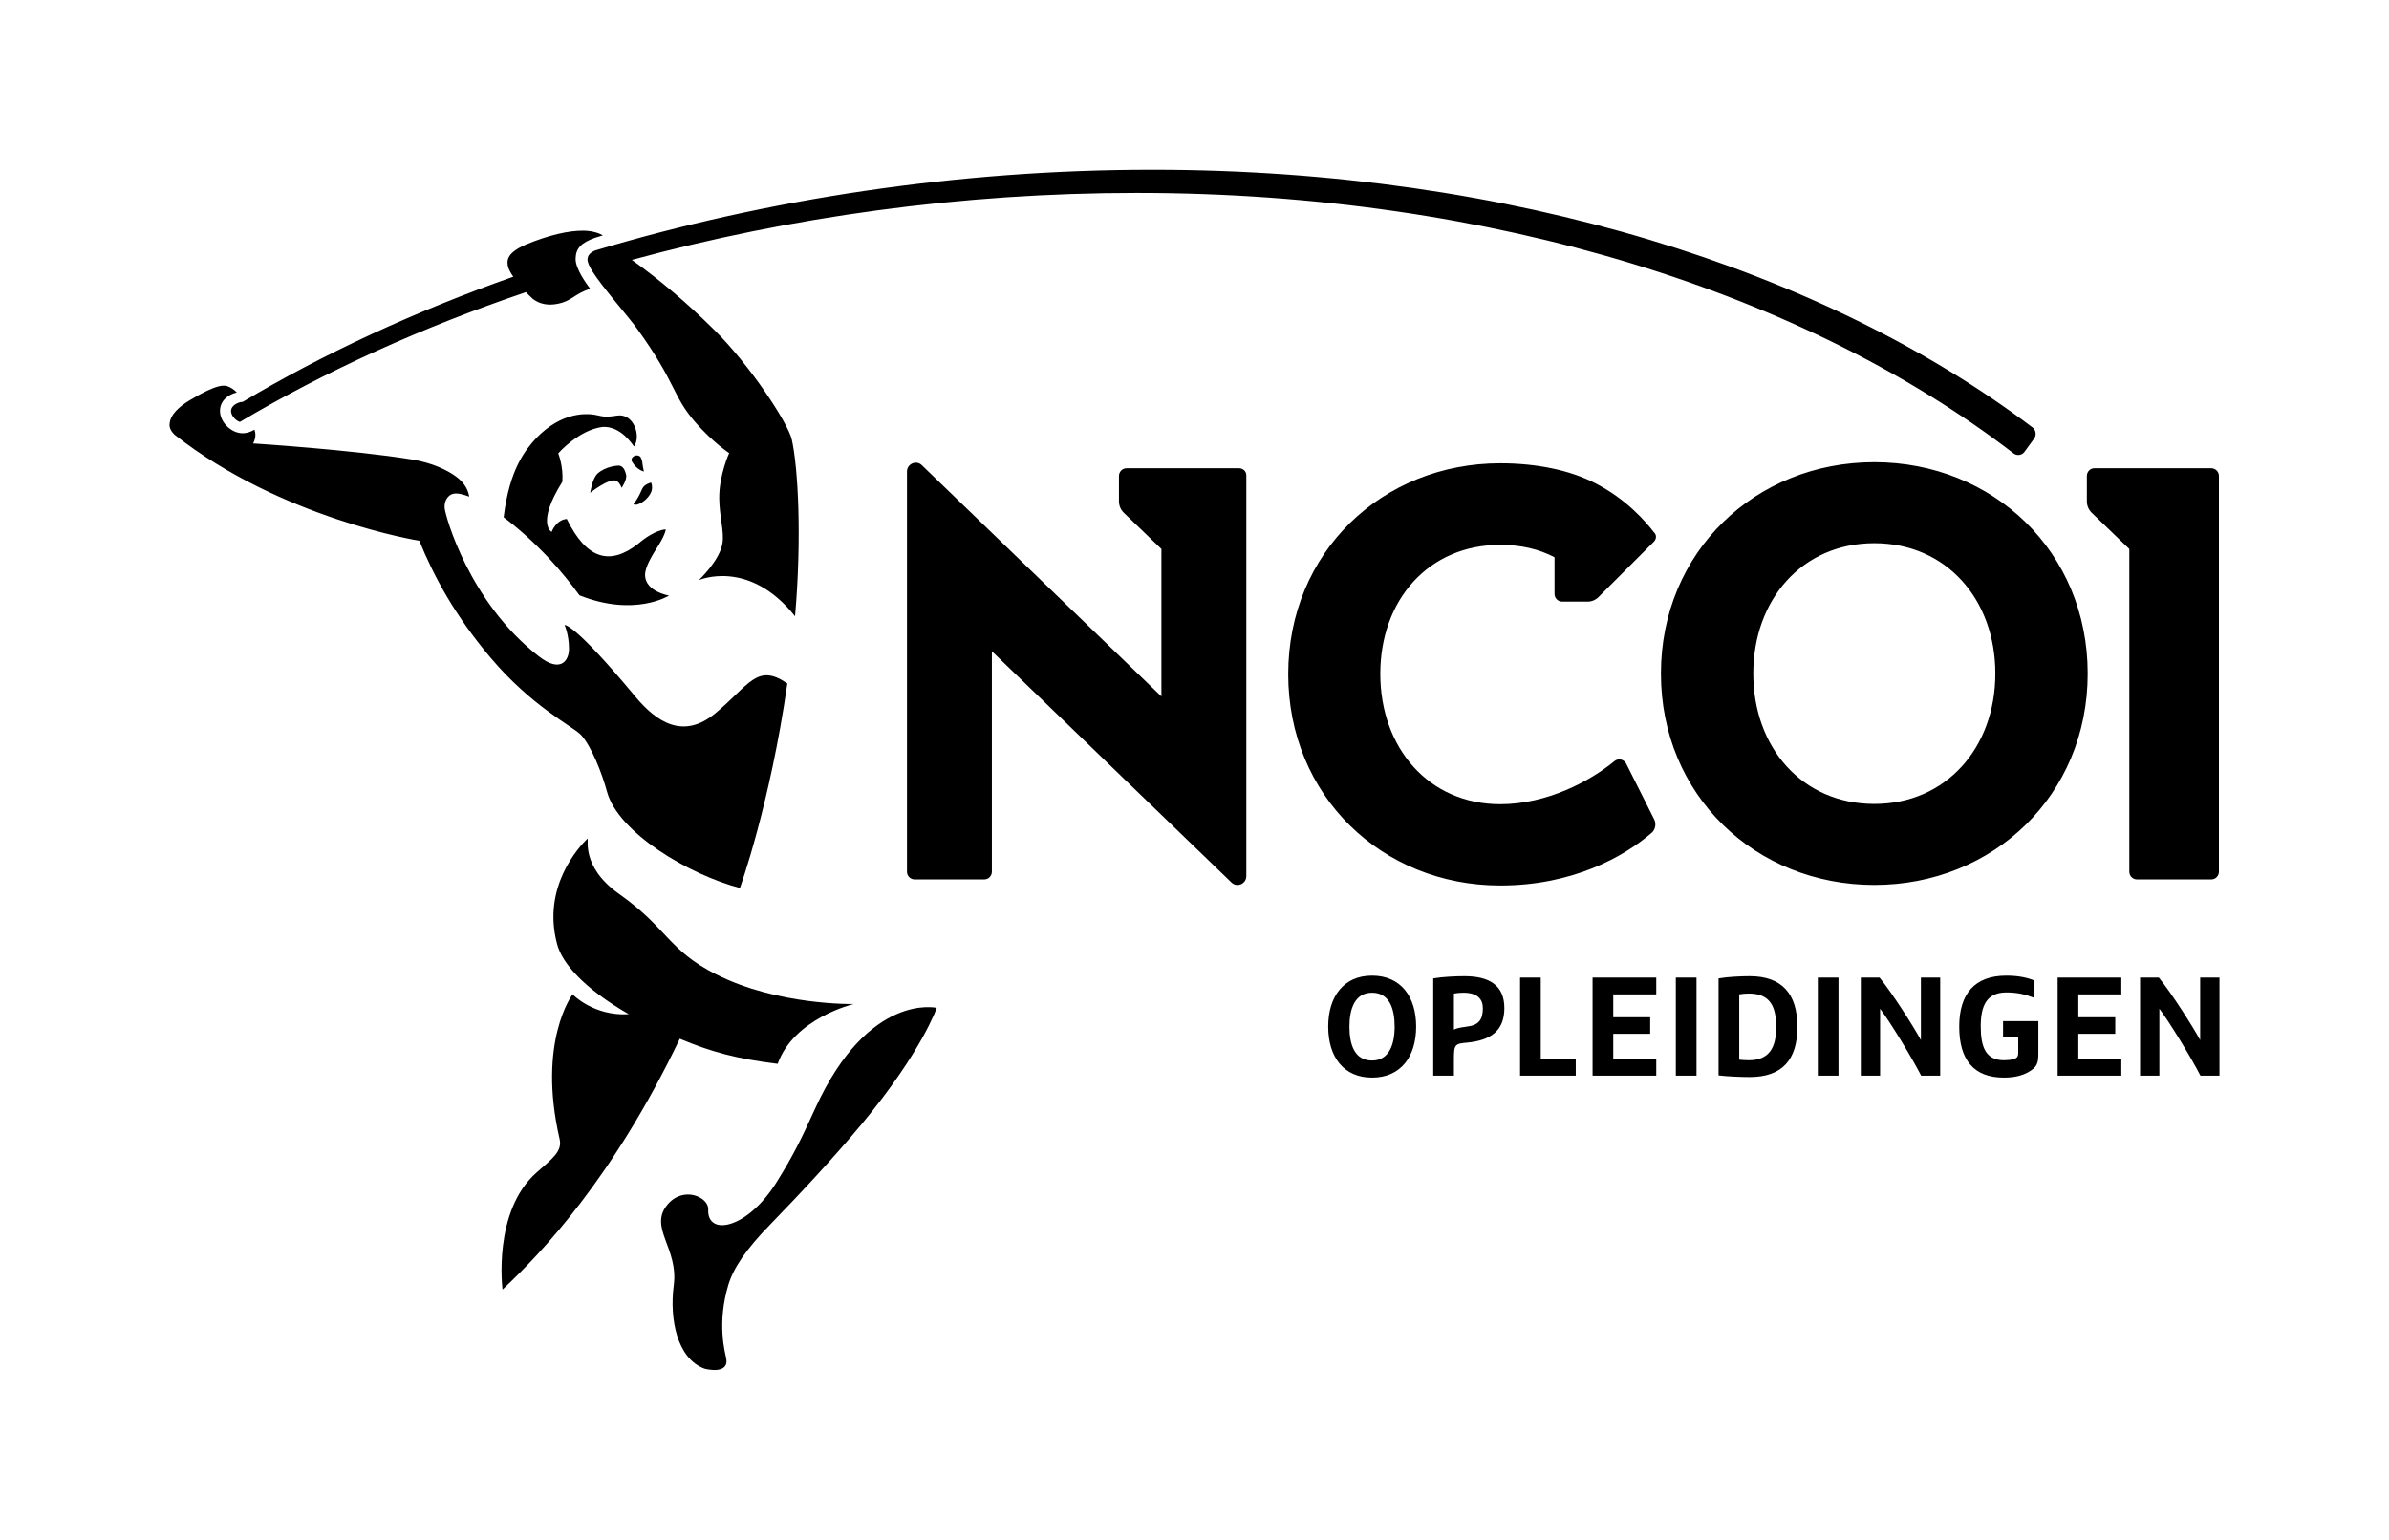
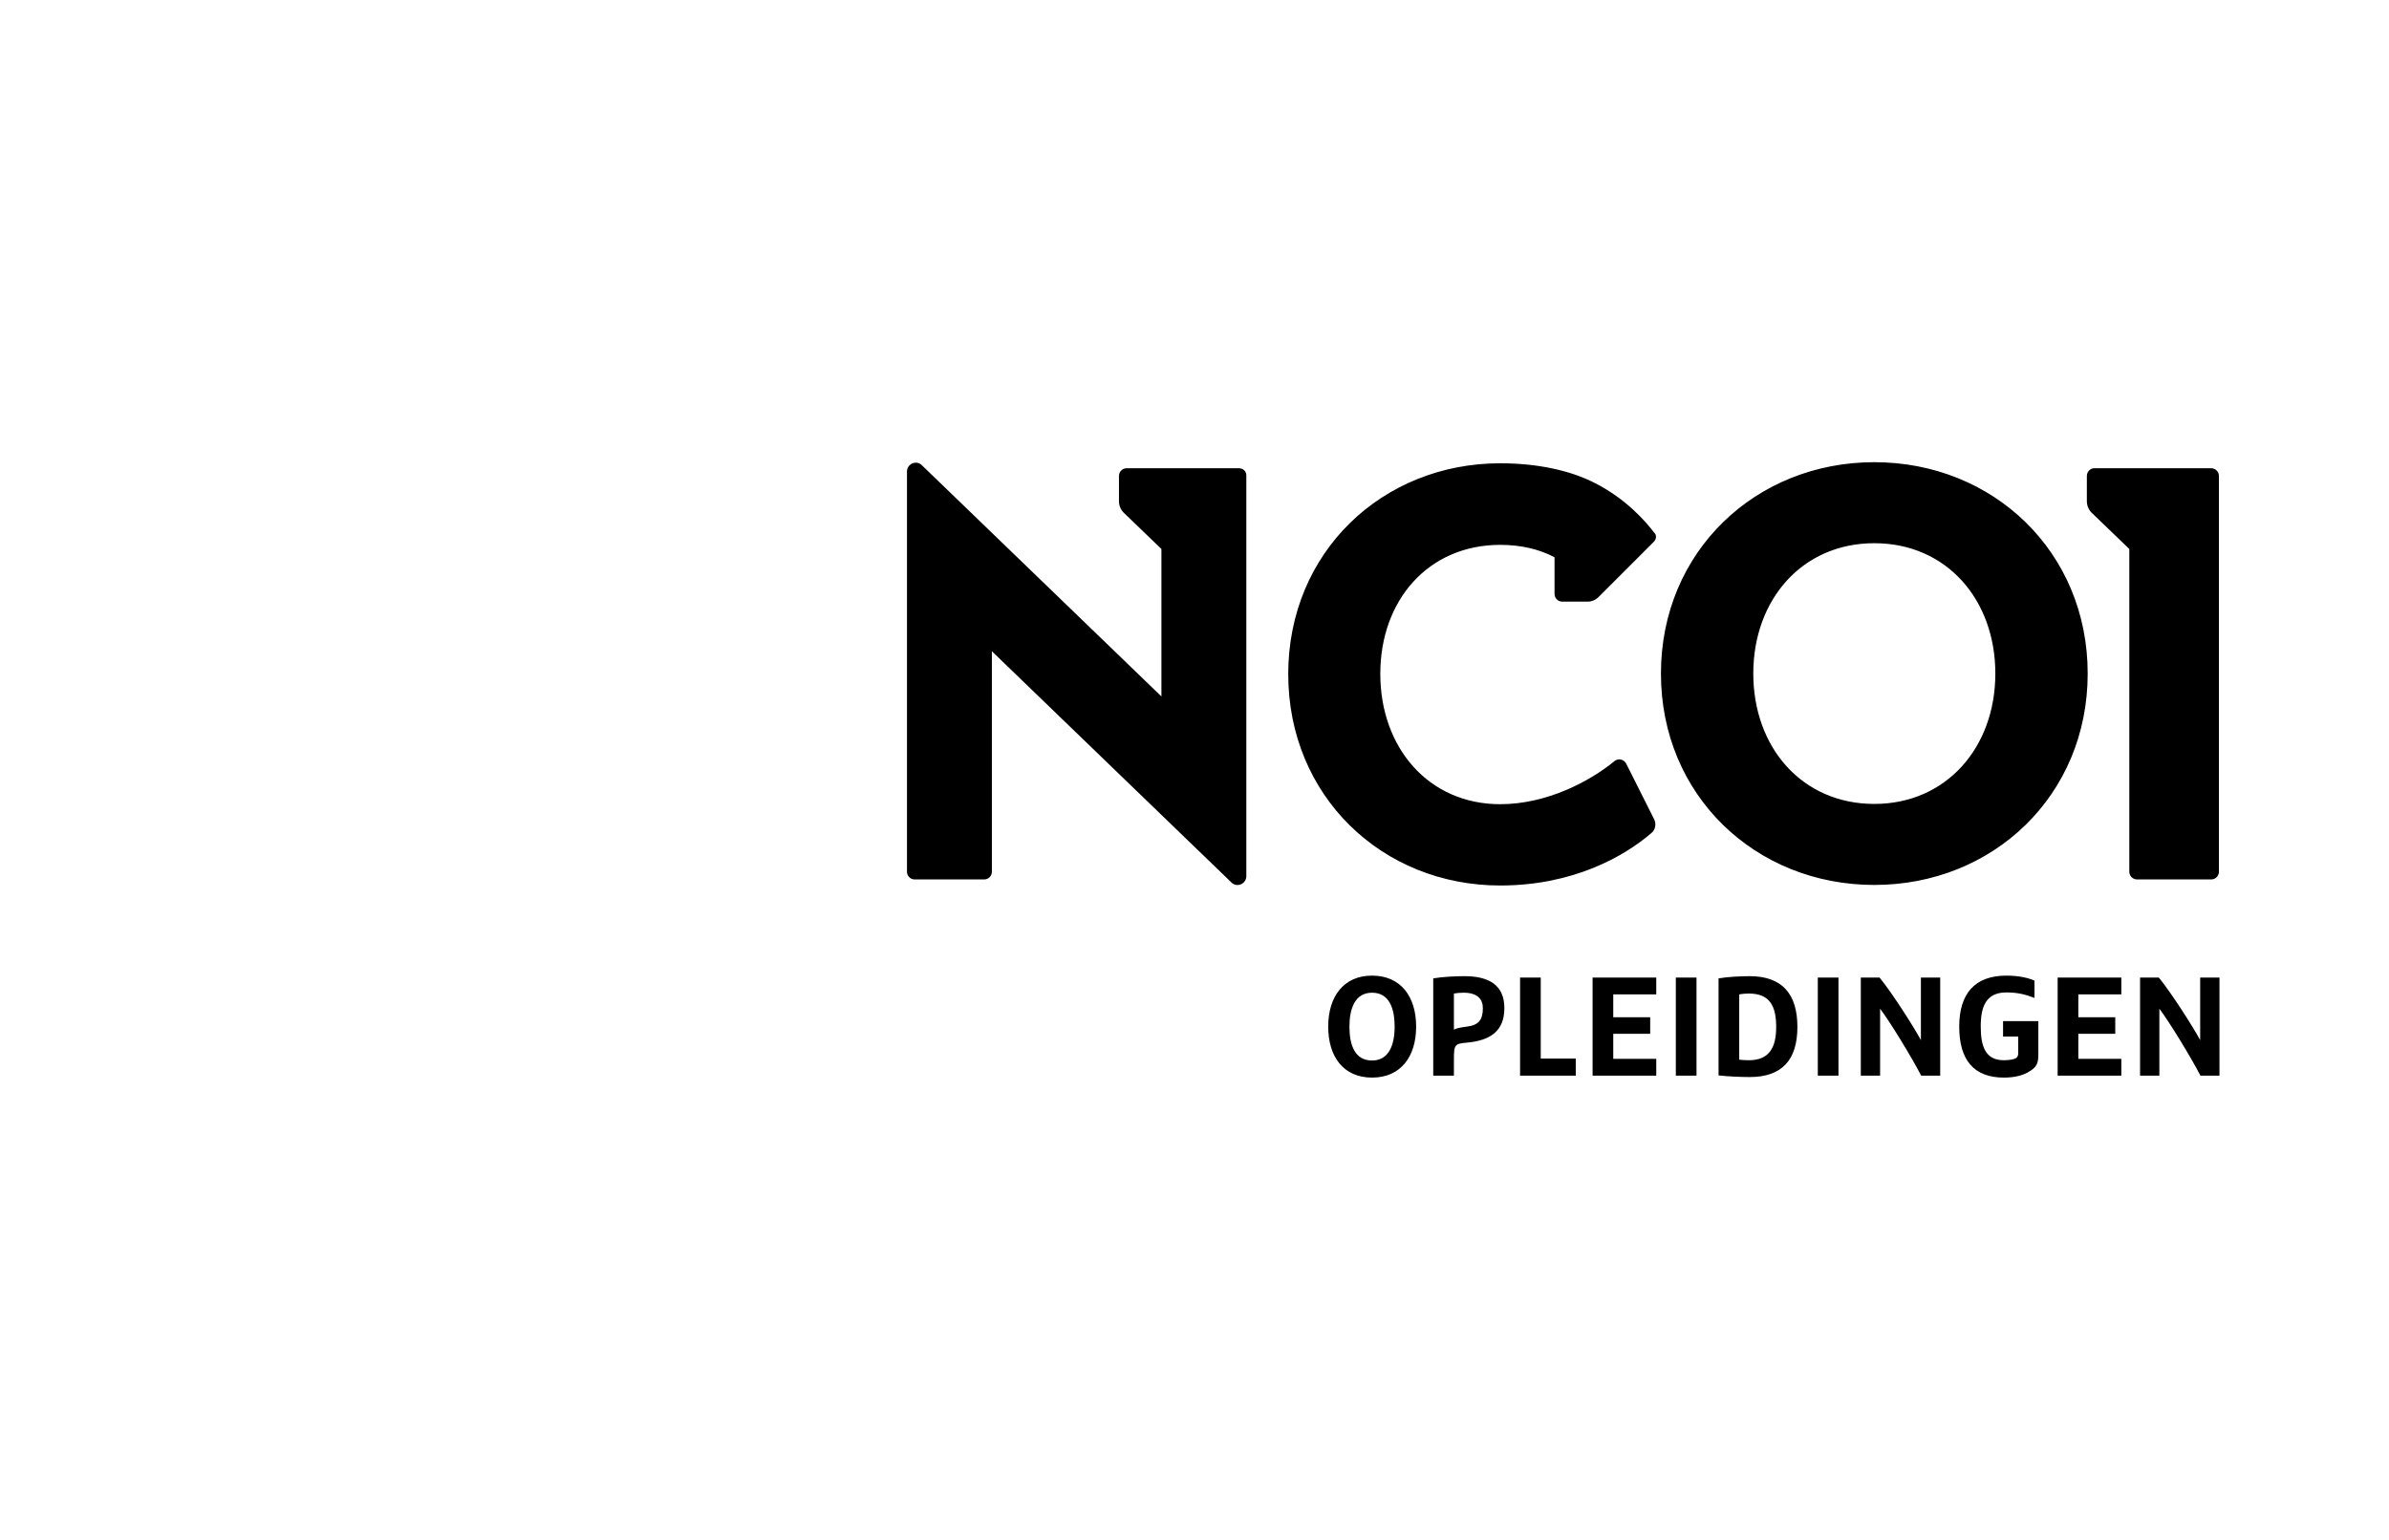
<svg xmlns="http://www.w3.org/2000/svg" viewBox="0 0 866.6 558.8">
  <path d="m497.7 391c-10.3 0-15.9-7.5-15.9-18.5 0-10.9 5.6-18.5 15.9-18.5 10.4 0 16 7.6 16 18.5s-5.6 18.5-16 18.5zm0-30.8c-6.2 0-8.2 5.8-8.2 12.3 0 6.6 1.9 12.3 8.2 12.3 6.2 0 8.2-5.8 8.2-12.3s-1.9-12.3-8.2-12.3zm22.2-5.2c3.4-.6 8.3-.8 11.3-.8 8.9 0 14.5 3.2 14.5 11.6s-5.2 11.7-13.4 12.5c-4.5.4-4.9.6-4.9 6v6h-7.5zm7.5 18.6c1-.5 1.8-.7 4.7-1.1 4.2-.5 5.8-2.4 5.8-6.7 0-3.3-2-5.6-7-5.6-1.3 0-2.3.1-3.5.3zm24-18.9h7.5v29.4h12.7v6.2h-20.2zm26.3 0h23.1v6.1h-15.6v8.3h13.4v6h-13.4v9.1h15.6v6.1h-23.1zm30.2 0h7.5v35.6h-7.5zm15.5.3c3.4-.6 8.3-.8 11.3-.8 11.7 0 17.3 6.4 17.3 18.4s-5.6 18.2-17.3 18.2c-3 0-8.1-.2-11.3-.6zm7.5 29.5c1.1.1 2.1.2 3.5.2 7.3 0 9.9-4.5 9.9-12 0-7.4-2.1-12.2-9.9-12.2-1.3 0-2.4.1-3.5.3zm28.5-29.8h7.5v35.6h-7.5zm15.6 0h6.8c4.6 5.6 12.6 18.2 15 22.7v-22.7h7v35.6h-6.9c-3.4-6.6-11.2-19.4-14.9-24.3v24.3h-7zm51.6 21.6v-5.8h12.8v11.7c0 3.6-.4 5-3.8 6.9-2 1.1-4.8 1.9-8.7 1.9-10.9 0-16.2-6.4-16.2-18.5 0-11.9 5.6-18.5 17.1-18.5 4.8 0 8.1.9 10.2 1.8v6.3c-3.3-1.3-6.2-2-10.2-2-7.2 0-9.3 4.9-9.3 12.3 0 7.5 1.8 12.3 8.4 12.3 1.2 0 2.3-.1 3.5-.4 1-.3 1.7-.7 1.7-2.2v-6h-5.5zm19.8-21.6h23.1v6.1h-15.6v8.3h13.4v6h-13.4v9.1h15.6v6.1h-23.1zm29.9 0h6.8c4.6 5.6 12.6 18.2 15 22.7v-22.7h7v35.6h-6.9c-3.4-6.6-11.2-19.4-14.9-24.3v24.3h-7zm-176.4-158.1-20 20c-1.1 1.1-2.5 1.7-4 1.7h-9.2c-1.6 0-2.8-1.3-2.8-2.8v-13.3c-5.5-2.9-12.1-4.5-19.7-4.5-26 0-43.5 20-43.5 46.8s17.5 47.3 43.5 47.3c16.8 0 32.4-8.2 41.4-15.6 1.4-1.2 3.5-.7 4.3.9l10.1 20.1c.9 1.7.5 3.9-1 5.1-9.9 8.5-28.4 19-54.8 19-42.9 0-76.9-32.5-76.9-76.7s34.1-76.5 76.9-76.5c13.2 0 25.3 2.5 34.4 7.2 11.4 5.8 18.5 14.1 21.4 17.9 1 .9.9 2.4-.1 3.4zm80 124.5c43.1 0 77.4-32.5 77.4-76.7s-34.3-76.7-77.4-76.7-77.4 32.5-77.4 76.7 34.3 76.7 77.4 76.7zm0-29.4c-26.2 0-43.9-20.5-43.9-47.3s17.7-47.3 43.9-47.3 43.9 20.5 43.9 47.3-17.8 47.3-43.9 47.3zm77.1-119v9.2c0 1.5.6 3 1.7 4.1l13.7 13.2v117.1c0 1.6 1.3 2.8 2.8 2.8h26.9c1.6 0 2.8-1.3 2.8-2.8v-143.6c0-1.6-1.3-2.8-2.8-2.8h-42.4c-1.4 0-2.7 1.2-2.7 2.8zm-307.6-2.8h-40.7c-1.6 0-2.8 1.3-2.8 2.8v9.2c0 1.5.6 3 1.7 4.1l13.7 13.2v53.5l-86.9-83.9c-2-2-5.4-.5-5.4 2.3v145.2c0 1.6 1.3 2.8 2.8 2.8h25.2c1.6 0 2.8-1.3 2.8-2.8v-80l86.9 83.9c2 2 5.4.5 5.4-2.3v-145.2c.1-1.6-1.1-2.8-2.7-2.8z" />
-   <path d="m233.2 169.2c.2 1.4.4 1.9.4 1.9s-2.7-.6-4.4-3.7c-.3-.5-.1-1.5 1-2 .5-.2 1.9-.4 2.4.9.6 1.7.3 1.4.6 2.9zm-3.4 13.7c.8.8 3.2-.4 4.7-1.9 1.1-1.1 1.7-2.2 1.9-3 .4-1.7-.2-2.9-.2-2.9s-2.5.5-3.3 2.4c-1.1 2.4-1.4 3.2-3.1 5.4zm-6-32.1c-2.6.4-4.2.6-6.6 0-3.8-1-13.3-1.7-22.9 8.4-3.7 4.1-9.5 11-11.6 28.5 5.1 3.8 10.6 8.7 16.1 14.5 4.4 4.7 8.2 9.4 11.4 13.8 20 8 32.5.1 32.5.1s-8.5-1.4-8.7-7.3c-.1-3.3 3-7.9 5.1-11.3 2.4-4 2.4-5.4 2.4-5.4s-3.8-.1-10 5.2c-10.1 7.9-18.6 5.9-25.9-9-3.9.3-5.5 4.7-5.5 4.7s-5.7-2.9 3.9-18.2c.4-5.7-1.5-10.3-1.5-10.3s7.5-8.6 16.2-9.6c6.6-.3 10.8 6.5 11.3 7.1 2.7-3.9-.2-12.2-6.2-11.2zm-140-1.7c0 1.6 1.5 3.4 3.2 4 31-18.4 66-34.3 103.8-47.1.6.6 1.2 1.3 1.9 1.9 0 0 3.1 3.5 9.2 2.4 5.7-1 6.3-3.7 12.2-5.5-1.8-2.4-5.4-7.5-5.3-11 .1-3.7 2-5.7 7-7.5.7-.2 1.7-.5 2.9-.9-1.4-.8-3.6-1.6-6.8-1.7-5.6-.1-12.9 1.6-21.3 5.1-6.3 2.8-6.5 5.2-6.5 6.6 0 1.1.4 2.6 2.1 5-35.7 12.6-68.8 27.9-98.3 45.5v-.1c-1.9.2-4.1 1.5-4.1 3.3zm653.5 6c-75.4-57-188.9-93.5-319.3-93.5-70.6 0-139.7 10.6-202.2 29.3-2.2 1-2.6 2.1-2.7 3.2 0 1 .6 2.4 1.7 4.2 3.6 5.8 13.2 16.6 16.4 21.1 14.3 19.8 12.6 24.2 21.2 34 6.1 7 12.1 11 12.1 11s-3.7 8.1-3.6 16.5c.1 6.7 1.8 11.9 1.2 16-.8 6.3-8.6 13.6-8.6 13.6s18.1-8 34.9 13.1c2.5-28.6 1.1-54.1-1.2-64.2-1.4-6-15.2-27-28.2-39.8-9.6-9.5-19.3-17.8-29.8-25.3 57.3-15.6 119.6-24.3 183.1-24.3 130.1 0 243.2 36.9 318.1 94.5 1.3 1 3.1.7 4-.6l3.5-4.8c.9-1.3.6-3.1-.6-4zm-455.2 230.9c5.9-16.6 27.6-21.7 27.6-21.7s-27.5.6-50-10.8c-17.4-8.8-17.5-16.7-35.2-29.2-14-9.9-10.8-20.3-11.4-20-3.1 3-16.6 17.6-11 38.3 1.8 6.8 9.5 15.9 26 25.4-12.7.8-20.4-7.2-20.4-7.2s-12.9 17-4.7 52.5c1 4.4-2.4 6.9-8.3 12.1-16.1 14.1-12.4 42.5-12.4 42.5 14.4-13.5 40.2-40.7 64.3-91 11.4 4.8 20.8 7.3 35.5 9.1zm13.7 16c-5.2 11.4-7.9 17-14 26.8-10.7 17.3-25.4 19.9-24.9 10 .2-4.4-8.9-8.6-14.7-1.8-7.1 8.4 4 15.7 2.2 29.4-1.6 12.2 1.2 26.5 11.1 30.2.6.2 9.2 2.3 7.9-3.9-.4-2-3.4-12.5.8-26.5 1.9-6.2 6.5-13 15.2-21.9 9.9-10.2 22.6-23.7 33.4-36.7 21.7-26.2 27-41.9 27-41.9s-24.7-5.8-44 36.3zm-85.2-135.5c3.8 3.9 7.8 14.1 9.6 20.8 4 14.7 29.5 30 48.2 34.9 0 0 10.9-30.1 17.2-74.2-11-7.6-13.8.6-26.1 10.8-11.7 9.7-21.4 3.1-29-6-22.5-27.1-25.7-26-25.7-26s1.6 3.4 1.6 8.7c0 3.9-2.8 9-11 2.6-25.2-19.6-33.8-50.7-34.1-53.7-.3-3.5 2-4.9 2.7-5.1 1.8-.7 4.5.3 6.2.9-.3-1.9-1.3-4.8-4.8-7.3-3.1-2.3-8.6-5-16.1-6.2-21.6-3.5-57.5-5.8-57.5-5.8s1.5-2.4.5-5c-1.3.8-2.8 1.3-4.3 1.3-4.1 0-8.2-4-8.2-8.1 0-3.6 2.8-5.9 6.1-6.7-1.1-1.2-2.3-1.8-3-2.1-1.3-.6-3.8-1.3-14.2 5-4 2.4-6.7 5.2-7.1 7.9-.2 1.1-.3 2.6 1.8 4.6 38.9 30.5 88.7 38.4 88.7 38.4 5.3 13 12.9 27.1 25.9 42.5 14.8 17.5 29.3 24.6 32.6 27.8zm14.3-97.5c-.7-.2-5.2.2-8.1 2.8-2 1.8-2.6 6.7-2.7 7 0 0 6.7-5.3 9.3-4.4 1.3.4 2.1 2.6 2.1 2.6s2.1-3 1.6-4.8c-.3-1.4-.9-2.8-2.2-3.2z" />
</svg>